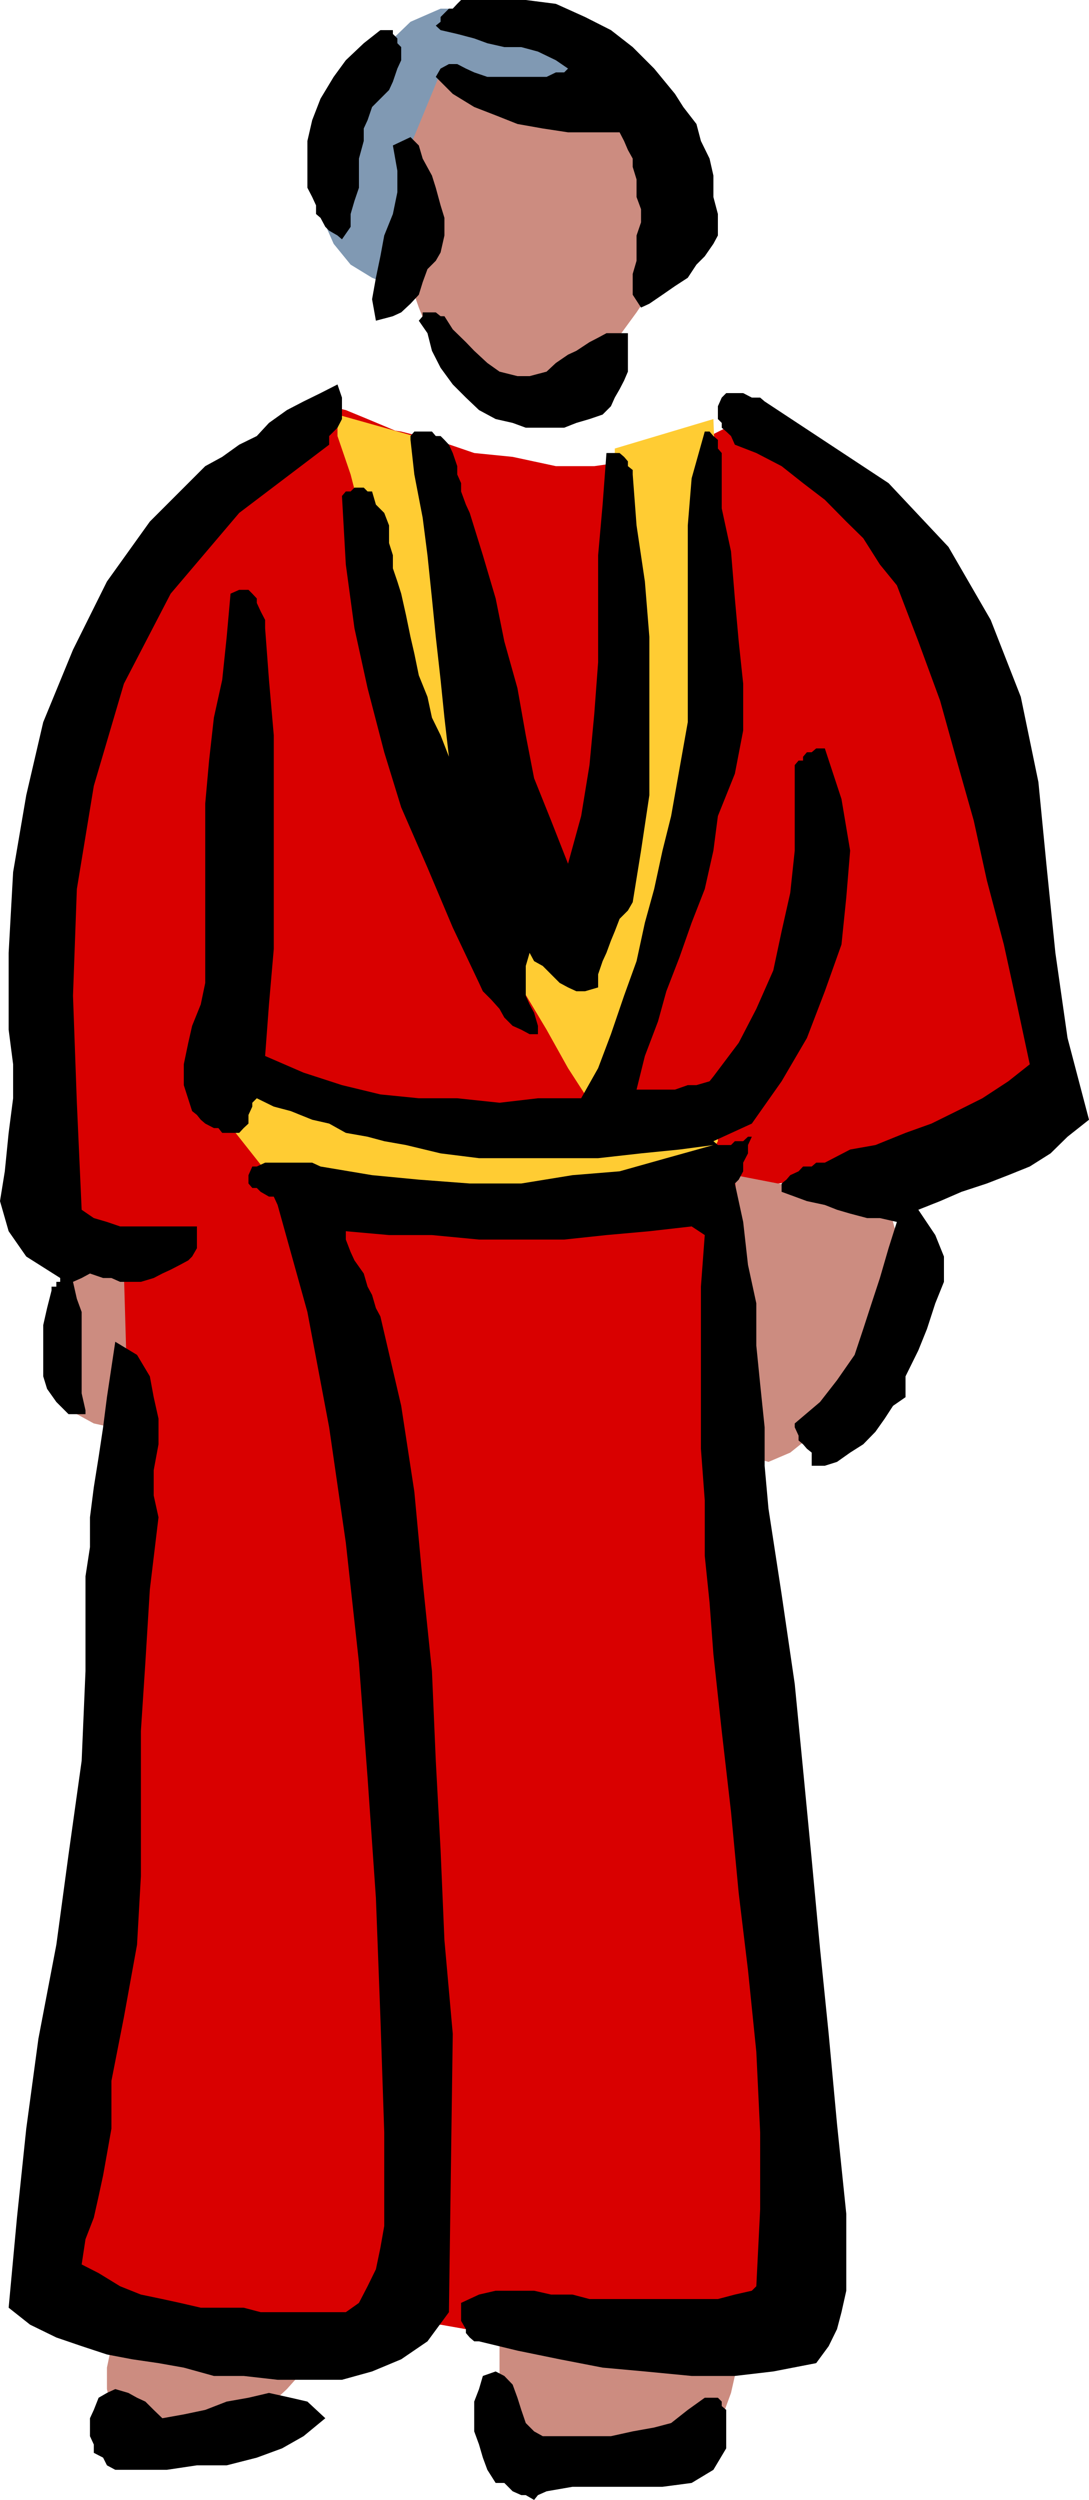
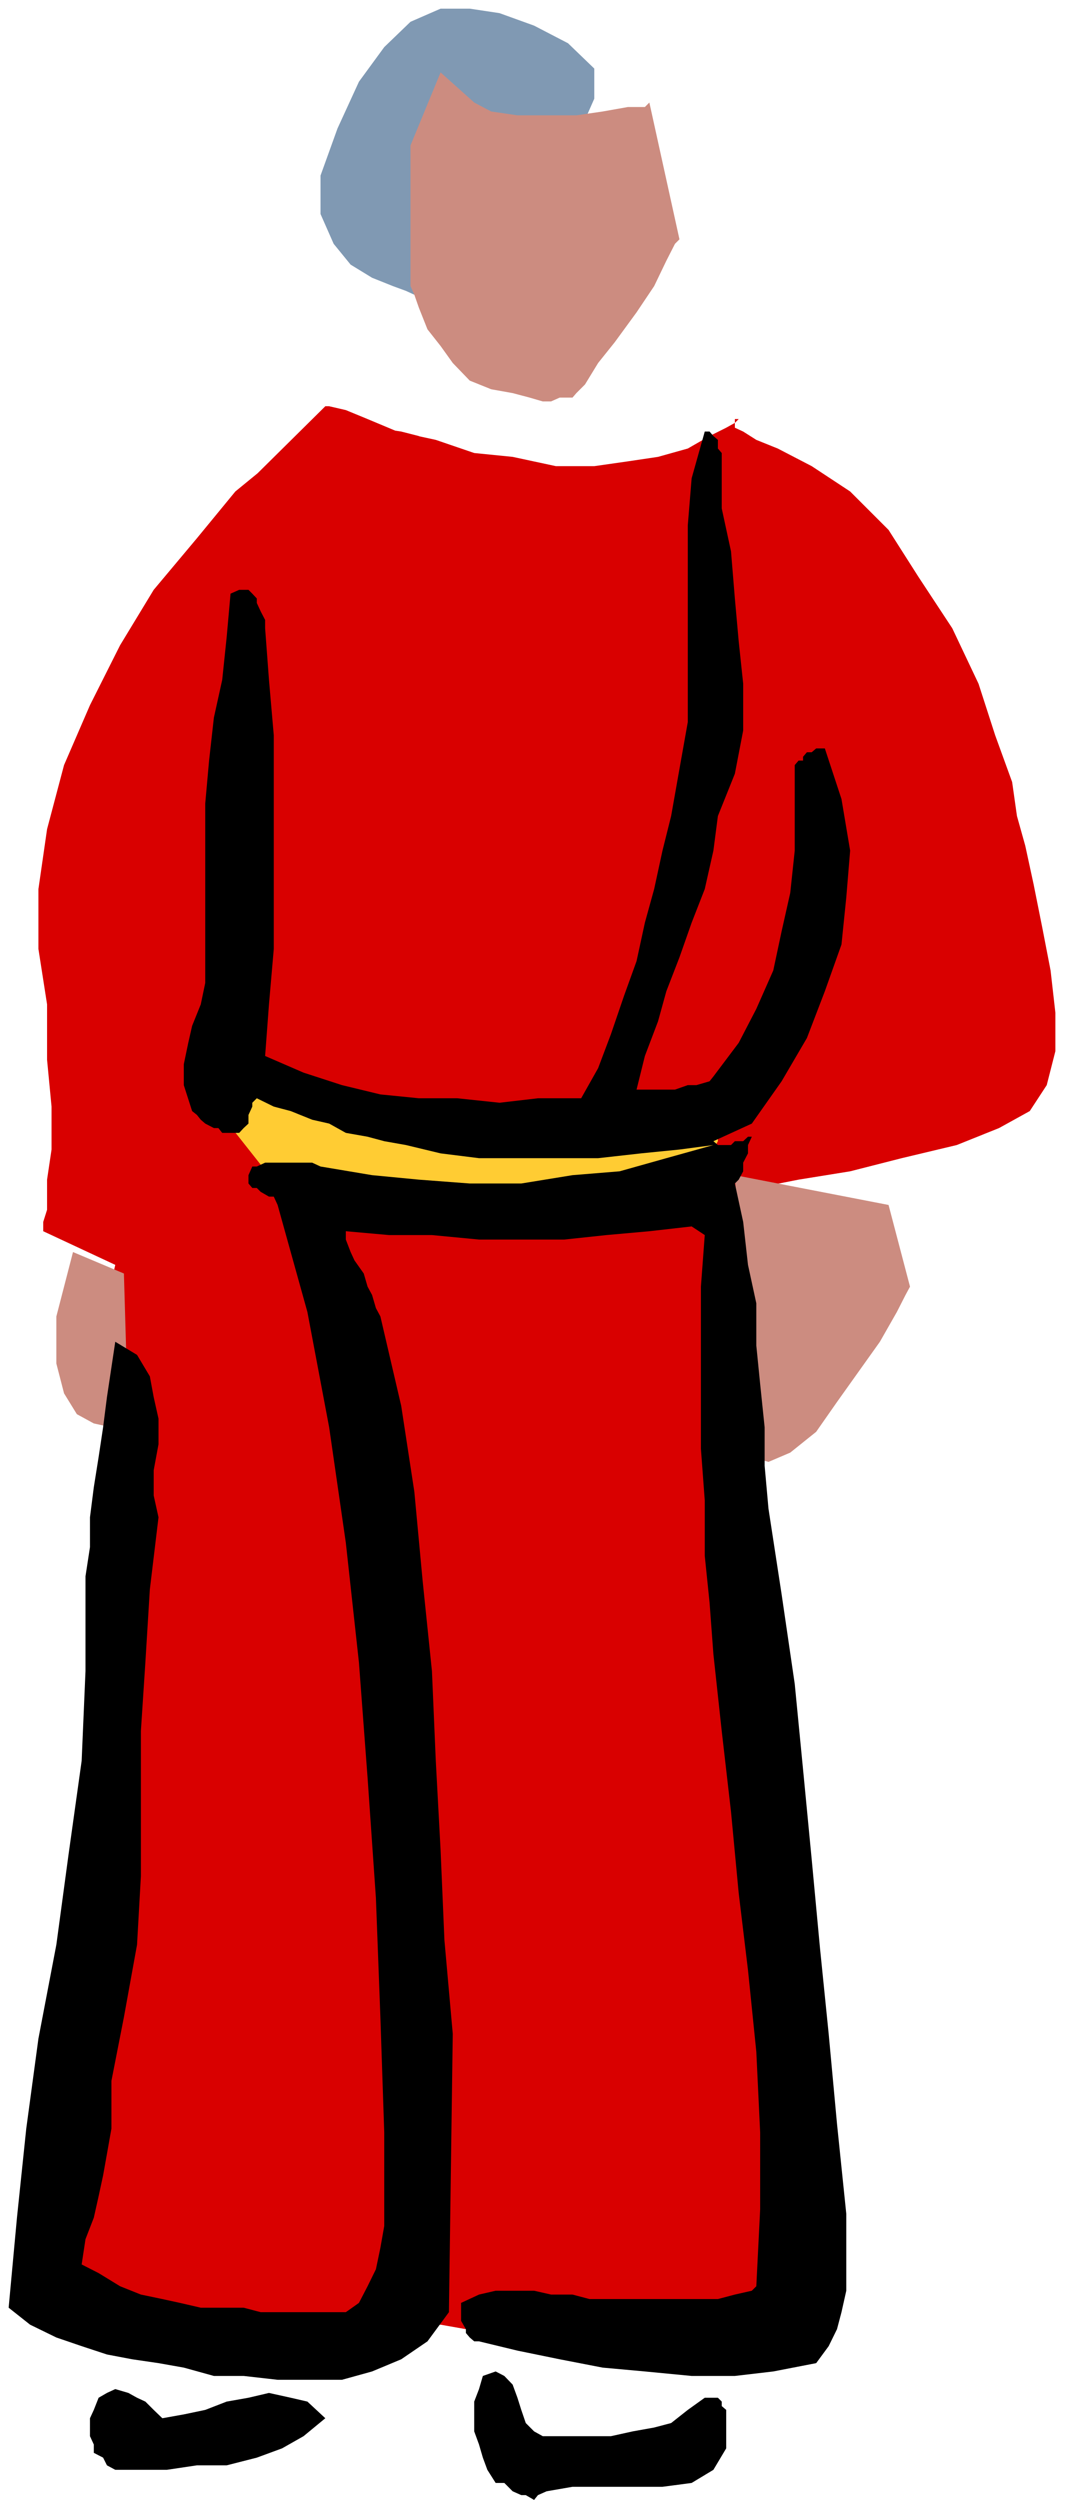
<svg xmlns="http://www.w3.org/2000/svg" width="340.098" height="780.301">
-   <path fill="#cc8c80" d="M156 729.602V754.8l1.5 6.8 2.598 4 5.3 1.5H181.5l5.297-1.5h4l4.101-1.402h3.899l24-5.297 1.402-1.203 1.2-2.898 1.398-3.801 1.5-4.098 1.203-5.3v-4l-1.203-2.7-2.899-1.203h-14.601l-10.598-1.398-12-1.5h-12l-10.8-1.2H156m-118.5-7.9v1.202L36 727l-1.203 5.3-1.399 6.7v6.7l1.399 6.5L36 756.3l5.297 2.602 5.5 1.5h20l4-1.5H73.5l1.2-1.203 2.898-1.398 2.601-1.5L82.797 751l3.902-2.598 2.899-2.703 2.601-2.898 2.598-2.602L37.5 721.7" />
  <path fill="#d90000" d="m136.098 140-1.2-1.2-4.101-2.698-5.5-1.403-7.899-1.199H108l-9.3 3.8-12 5.302-13.2 10.8L61.5 168 48 184.102l-10.5 17.3-9.402 18.7L20 238.8l-5.3 20-2.7 18.7v18.7l2.7 17.3v17.3l1.398 14.602v13.399l-1.399 9.398v9.403l-1.199 3.8v2.899L36 394.8l-1.203 5.3v14.7l-1.399 21.3v26.7L32.2 492v29.602l-1.402 28v24L29.297 595 25.5 617.602l-4.102 22.8-3.8 19.899L12 677.6l-3.8 14.6-2.903 9.403-1.2 4 1.2 1.199 5.5 2.699 6.8 5.5 7.903 6.7 9.297 5.3 12 5.3 10.601 4.102 12 1.2 10.801-1.2 10.598-1.5 9.3-1.203 7.903-2.898 6.797-2.602L120 727l4.098-2.598h2.699l4 1.2h6.8L145.5 727l6.7 1.2 6.5 1.402h5.5l2.597 1.199 5.3-1.2h37.5L224.2 728.2h25.2l-1.2-14.597-2.601-38.7L241.5 620.2l-4.102-64.097-5.3-64.102-3.801-57.098-4.098-42.703-1.402-20.2 4-1.2h9.402l13.2-2.6 16.101-2.598 16.098-4.102 17.199-4.098 13.203-5.3 9.598-5.301 5.3-8.102 2.7-10.597v-12l-1.5-13.2L325.5 289.5l-2.703-13.5-2.598-12-2.601-9.3-1.5-10.598-5.301-14.602-5.2-16.098-8.199-17.3L286.797 180l-9.297-14.598-12-12-12-7.902-10.602-5.5-6.699-2.7-4.101-2.6-2.598-1.2v-2.7h1.2l-1.2 1.2-2.703 1.5-5.2 2.602-6.8 3.898-9.297 2.602-9.402 1.398-10.5 1.5h-12l-13.5-2.898-12-1.2-12-4.101-12-2.602-9.301-3.898L108 128l-5.203-1.2h-1.2L74.7 153.403 136.098 140" />
  <path fill="#8099b3" d="m129.398 92-2.601-1.2-4.098-1.5-6.5-2.6-6.699-4.098-5.3-6.5-4.102-9.301v-12l5.3-14.7 6.7-14.601L120 14.7l8.2-7.9 9.398-4.1h9.101L156 4.101 166.797 8l10.601 5.5 8.2 7.902v9.399l-4.098 9.3-9.402 12-10.5 10.598-12 10.801-12 9.102-8.2 9.398" />
-   <path fill="#fc3" d="m133.5 137.3 1.398 5.302 3.899 16.097L144 180l6.797 25.5 6.703 26.602 6.7 22.597 6.5 17.5 5.5 7.903v-1.403l2.597-2.699 3.902-3.8 4.098-6.7 2.601-9.398L193.5 245.3l1.398-14.602 1.2-15.898-1.2-17.5v-27.8l-1.398-10.8v-7.9L192 144v-4l30.797-9.2 2.601 66.5v4.102L222.797 216l-3.899 20.2-4.101 24-6.7 25.202-6.699 25.399-6.5 22.601L188.2 349.5l-1.402-2.7-4.098-5.198-5.3-8.2-6.7-12-7.902-13.203L156 294.801l-6.402-16.102L144 264l-5.203-17.2-5.297-20-8.203-21.3-6.5-21.398-5.2-20.102-4.097-15.898-4.102-12v-6.7l28.102 7.899" />
  <path fill="#fc3" d="m78.797 337.5-10.598 9.3L84 366.8l53.598 8.102h12l12-1.402h13.199l14.601-1.5 13.399-1.2 10.601-4 6.7-2.698 2.699-5.301 1.402-2.602v-5.5l-1.402-1.199-1.2-1.5H216l-13.203 1.5-18.7 1.2h-46.5l-22.8-2.7-21.399-3.8-14.601-6.7" />
  <path fill="#cc8c80" d="m22.797 390.8 15.902 6.7 1.399 48h-5.301l-5.5-1.2L24 441.403l-4-6.5-2.402-9.3v-14.7l5.199-20.101M229.5 366.8l48 9.302 6.7 25.5-1.403 2.597-2.7 5.301-5.3 9.3-6.7 9.4-6.699 9.402-6.5 9.3-8.101 6.5-6.797 2.899-5.203-1.5-2.7-1.399-1.398-2.601v-6.5l1.399-4.102v-1.398l1.5-1.2-4.098-70.8M128.2 88.102V89.3l1.197 2.7 1.399 4 2.703 6.8 4.098 5.2 3.8 5.3 5.301 5.5 6.7 2.7 6.699 1.2 5.3 1.402 4.102 1.199h2.598l2.699-1.2h4L180 122.7l2.7-2.699 4.097-6.7 5.203-6.5 6.797-9.3 5.5-8.2 3.8-7.898 2.7-5.3 1.402-1.403-9.402-42.7-1.399 1.402h-5.3l-7.899 1.399L180 36h-18.402l-8.2-1.2-5.3-2.8-10.5-9.398-9.399 22.8v42.7" />
-   <path d="m210.797 29.3 2.601 4.102L217.5 38.7l1.398 5.3 2.7 5.5 1.199 5.3v6.7l1.402 5.3v6.7l-1.402 2.602-2.7 3.898-2.597 2.602-2.703 4.097-4 2.602L206.898 92l-4.101 2.8-2.598 1.2-2.601-4v-6.5l1.199-4.098V73.5l1.402-4.098v-4.101l-1.402-3.801V56l-1.2-3.898V49.5l-1.5-2.7-1.199-2.8-1.398-2.7h-16.102l-7.898-1.198-7.902-1.403L154.797 36l-6.7-2.598-6.699-4.101-5.3-5.301 1.5-2.598L140.199 20h2.598l2.703 1.402 2.598 1.2L152.199 24h18.5l2.899-1.398h2.601l1.2-1.2-3.801-2.601L168 16.1l-5.203-1.402H157.5l-5.3-1.199-4.102-1.5-5.301-1.398-5.2-1.2-1.5-1.402 1.5-1.2V5.3l2.602-2.6h1.2l1.398-1.5L144 0h20.2l9.398 1.2 9.101 4.1 8.098 4.102 6.8 5.297 6.7 6.703 6.5 7.899m-85.5-14.601v4.1l-1.2 2.602L122.7 25.5l-1.199 2.602-2.703 2.699-2.598 2.601-1.402 4.098-1.2 2.602V44l-1.5 5.5v9.102l-1.398 4.097-1.199 4.102v4l-2.703 3.898-1.399-1.199-2.601-1.5-1.2-1.2-1.5-2.8-1.398-1.2v-2.698L97.5 61.5 96 58.602V44l1.5-6.5 2.598-6.7 4.101-6.8L108 18.8l5.598-5.3 5.199-4.098h3.902v1.2L124.098 12v1.5l1.199 1.2m12.301 64.1-1.5 2.602L133.5 84l-1.5 4.102L130.797 92l-2.598 2.8-2.902 2.7-2.598 1.2-5.3 1.402-1.2-6.7 1.2-6.703L118.796 80 120 73.5l2.7-6.7 1.398-6.8v-6.7l-1.399-7.898 5.5-2.601 2.598 2.601L132 49.5l2.898 5.3 1.2 3.802 1.5 5.5L138.797 68v5.5l-1.2 5.3M170.7 116l2.898-2.7 3.8-2.6 2.602-1.2 4.098-2.7 2.699-1.398 2.601-1.402h6.7v12l-1.2 2.8-1.398 2.7-1.5 2.602-1.203 2.699-2.598 2.601-4.101 1.399L180 132l-3.8 1.5h-12l-4.102-1.5-5.301-1.2-5.2-2.8-4.097-3.898-4.102-4.102-3.8-5.2-2.7-5.3-1.398-5.5-2.703-3.898L132 98.699V97.5h4.098l1.5 1.2h1.199l2.601 4.1 4.102 4 2.598 2.7 4.101 3.8L156 116l5.598 1.402h3.8L170.7 116m-63.903 8.102v6.699l-1.399 2.699-2.601 2.602v2.699l-28.098 21.3-21.402 25.2-14.598 28.101-9.402 31.899L24 277.5l-1.203 33.3L24 344.2l1.5 33.402 3.797 2.597 4.101 1.203 4.102 1.399h24v6.8L60 392.2l-1.203 1.203-2.598 1.399-2.902 1.5-2.598 1.199L48 398.902l-4 1.2h-6.5l-2.703-1.2h-2.598l-4.101-1.402-2.598 1.402-2.703 1.2 1.203 5.3 1.5 4.098v25.402l1.2 5.297v1.203h-5.302l-3.8-3.8-2.899-4.102-1.199-3.898v-16l1.2-5.301 1.398-5.5v-1.2h1.5v-1.5h1.199v-1.199L8.199 392.2l-5.5-7.898-2.699-9.4 1.5-9.3 1.2-12L4.097 342.8v-10.602l-1.399-10.797v-24l1.4-25.201 4.101-24 5.301-22.797 9.297-22.601L33.398 181.5l13.399-18.7 17.3-17.3 5.301-2.898L74.7 138.8l5.5-2.7L84 132l5.598-4 5.199-2.7 5.3-2.6 5.301-2.7 1.399 4.102M277.5 150.8l18.7 19.9 13.198 22.8 9.399 24 5.5 26.602 2.601 26.699 2.7 26.601 3.8 26.598 6.7 25.5-6.7 5.3-5.3 5.2-6.5 4.102-6.7 2.699-6.699 2.601-7.902 2.598-6.7 2.902-6.8 2.7 5.3 7.898 2.7 6.7v7.902l-2.7 6.699-2.597 8-2.703 6.699-4 8.102v6.5l-3.899 2.699-2.601 4-2.899 4.101-3.8 3.899-4.098 2.601-4.102 2.899-3.8 1.199H253.5v-4.098L252 452.2l-1.203-1.398-1.399-1.2v-1.5L248.2 445.5v-1.2l7.899-6.698 5.3-6.801 5.5-7.899 2.7-8.101 2.601-8 2.598-7.899 2.703-9.3 2.598-8.2-5.301-1.203h-4l-5.297-1.398-4.102-1.2-3.8-1.5-5.598-1.199-3.8-1.402-4.102-1.5v-2.598l1.5-1.203 1.199-1.398 2.601-1.2 1.399-1.5h2.703l1.398-1.199h2.7l7.902-4.101 7.898-1.399 9.399-3.8 8.101-2.903 7.899-3.898 8-4 8.101-5.301 6.7-5.3-4-18.7-4.098-18.7-5.3-20-4.102-18.698-5.301-18.7-5.2-18.703-6.8-18.5-6.7-17.5-5.3-6.5-5.2-8.199-5.3-5.2-6.7-6.8-6.8-5.2-6.7-5.3-7.898-4.098-6.699-2.601-1.203-2.7-1.5-1.402-1.399-1.199V132l-1.199-1.2v-4l1.2-2.698 1.398-1.403h5.3l2.7 1.403h2.601l1.399 1.199 38.703 25.5M146.7 160.102l4.097 13.199 4 13.5 2.703 13.398 4.098 14.602 2.601 14.699 2.598 13.402 5.3 13.2 5.301 13.5 4.102-14.903 2.598-15.898 1.5-16 1.199-16.102v-33.398l1.402-15.801 1.2-16.098h4.101l1.398 1.2 1.2 1.398v1.5l1.5 1.2v1.402L198.797 164l2.601 17.5 1.399 17.3v49.4l-2.598 17.3-2.601 16.102-1.5 2.597-2.598 2.602-1.5 3.898-1.203 2.903-1.399 3.8L188.2 300l-1.402 4.102v4.097l-4.098 1.203H180l-2.602-1.203-2.601-1.398-2.7-2.7-2.597-2.601-2.703-1.5-1.399-2.598-1.199 4.098v9.3l1.2 2.7 1.398 2.602 1.203 4.097v2.602h-2.602l-2.601-1.399-2.7-1.203-2.597-2.597-1.5-2.7-2.602-2.902-2.601-2.598-1.2-2.601-8.199-17.301-7.898-18.7-8.203-18.8L120 234.8l-5.203-20-4.098-18.698L108 176.199l-1.203-21.398 1.203-1.399h1.5l1.2-1.203h2.898l1.199 1.203h1.402l1.2 4.098 2.601 2.602 1.5 3.898v5.5l1.2 3.8v4.102l1.398 4.098 1.199 3.8 1.5 6.7 1.402 6.8 1.2 5.2 1.398 6.8 2.703 6.7 1.398 6.5 2.7 5.5 2.601 6.7-1.402-12.2-1.2-11.8-1.5-13.4-1.199-12-1.398-13.5-1.5-11.698-2.602-13.5L128.2 137.3v-1.2l1.2-1.402h5.5l1.199 1.403h1.5l1.199 1.199 1.402 1.5 1.2 2.601 1.398 4.098v2.602L144 150.8v2.601l1.5 4.098 1.2 2.602" />
  <path d="M225.398 144v14.7l2.899 13.402L229.5 186.8l1.2 13.398 1.398 13.203V228l-2.598 13.5-5.3 13.2-1.403 10.8-2.7 12L216 288l-3.8 10.8-4.102 10.602-2.598 9.399-4.102 10.8-2.601 10.5h12l4-1.402h2.703l4.098-1.199 1.199-1.5 7.902-10.5 5.5-10.598 5.301-12 2.598-12.203 2.699-12 1.402-13.199v-26.7l1.2-1.398h1.398V236.2l1.203-1.398h1.5l1.398-1.2h2.7l5.199 15.801L265.5 265.5l-1.203 14.602-1.5 14.699-5.2 14.601L252 324l-7.902 13.5-9.301 13.2-12 5.5 1.402 1.202h4.098l1.203-1.203h2.598l1.5-1.398h1.199l-1.2 2.601V360l-1.5 2.902v2.7l-1.398 2.597-1.199 1.203 2.598 12 1.5 13.399 2.601 12V420l1.2 12 1.398 13.5v12L240 470.902l4.098 26.7 4.101 28 2.598 26.699 2.703 28.101 2.598 27.797 2.699 26.602 2.601 28.101L264.297 691v24l-1.5 6.7-1.399 5.3-2.601 5.3-3.899 5.302-13.398 2.597-12 1.403H216l-14.602-1.403L188.2 739l-13.402-2.598-13.2-2.703-12-2.898h-1.5l-1.398-1.2-1.199-1.402V727l-1.5-2.598v-5.601l5.598-2.602 5.199-1.199h12l5.3 1.2h6.7l5.3 1.402H224.2l5.301-1.403 5.297-1.199 1.402-1.398 1.2-24v-24l-1.2-25.2-2.601-25.5-2.899-24-2.402-25.402-2.899-25.2-2.601-24-1.2-16.1-1.5-14.598V468.3l-1.199-16.102v-50.597l1.2-16.102-4.098-2.7-13.203 1.5-13.399 1.2-13.199 1.402h-26.601l-14.7-1.402H121.5l-13.5-1.2v2.602l1.5 3.899 1.2 2.601 2.898 4.098 1.199 4.102 1.402 2.597 1.2 4.102 1.398 2.601 6.5 27.899 4.101 26.8L132 493.5l2.898 28.102 1.2 28 1.5 27.898 1.199 28.102 2.601 29.199-1.199 86.898-6.699 9.102-8.203 5.601-9.098 3.797-9.402 2.602H86.699l-10.601-1.2h-9.301L57.398 739l-7.898-1.398-8.203-1.2-7.899-1.5-7.898-2.601-7.902-2.7-8.2-4-6.699-5.3 2.598-28.102 2.902-27.797L12 636.301 17.598 607l3.8-28.098 4.102-29.3 1.2-28V492l1.398-9.098v-9.3l1.199-9.403 1.5-9.398 1.402-9.301 1.2-9.398 1.398-9.301 1.203-8 6.797 4.101 4 6.7 1.203 6.5 1.5 6.699v8l-1.5 8.101v7.899l1.5 6.8-2.703 22.5-1.399 22.801L44 540.301v45.3L42.797 607l-4.098 22.602-3.902 19.898v14.902l-1.399 7.899L32.2 679l-1.402 6.5-1.5 6.7-2.598 6.702-1.199 7.899 5.297 2.699 6.703 4.102 6.5 2.597 6.7 1.403 5.5 1.199 6.5 1.5h13.398l5.3 1.398H108l4.098-2.898 2.699-5.2 2.601-5.3 1.399-6.7 1.203-6.8v-29.2l-1.203-36-1.399-37.199-2.601-37.5-2.7-36L108 481.5l-5.203-36-6.797-36-9.3-33.398-1.2-2.602H84l-2.602-1.5-1.199-1.2h-1.402l-1.2-1.398v-2.601l1.2-2.7h1.402l2.598-1.199H97.5l2.598 1.2 16.101 2.699 14.598 1.398 15.902 1.203h16.098l16-2.601 14.703-1.2 14.598-4.101 14.699-4.098-10.598 1.399-12 1.199-13.402 1.5h-37.2l-12-1.5-10.8-2.598L120 356.2l-5.203-1.398-6.797-1.2-5.203-2.902-5.297-1.2-6.703-2.7-5.297-1.398-5.3-2.601-1.403 1.398v1.203l-1.2 2.598v2.7l-1.5 1.402-1.398 1.5h-5.3l-1.2-1.5h-1.402l-2.7-1.403L62.7 349.5l-1.2-1.5-1.5-1.2-2.602-8.1v-6.5l1.399-6.7L60 320.2l2.7-6.7 1.398-6.7v-56l1.199-13.398 1.5-13.402 2.601-11.8 1.399-13.4L72 185.3l2.7-1.198h2.898l1.199 1.199 1.402 1.5v1.398l1.2 2.602 1.398 2.699v2.602L84 212.199l1.5 17.301v66.7L84 313.5l-1.203 16.102 12 5.199 12 3.898 12 2.903 12 1.199h12L156 344.199l12-1.398h13.5l5.297-9.399 4-10.601 4.101-12L198.797 300l2.601-12 2.899-10.5 2.601-12 2.7-10.8 2.601-14.7 2.598-14.598V164L216 149.3l4.098-14.6h1.5l1.199 1.402 1.402 1.199V140l1.2 1.402V144" />
  <path d="M169.5 760.402h21.297l6.8-1.5 6.7-1.203 5.3-1.398 5.2-4.102 5.3-3.797h4.102l1.2 1.2V751l1.398 1.2v12l-4 6.702L216 775l-9.102 1.2h-28.101l-8.098 1.402L168 778.8l-1.203 1.5-2.598-1.5h-1.402l-2.7-1.2-1.398-1.402L157.5 775h-2.703l-2.598-4.098-1.402-3.8-1.2-4.102-1.5-4.098v-9.3l1.5-3.903 1.2-4.097 4-1.403 2.703 1.403 2.598 2.699 1.5 4.101 1.199 3.797 1.402 4.102 2.598 2.601 2.703 1.5M50.7 754.8l6.698-1.198 6.7-1.403 6.699-2.597 6.8-1.2 6.403-1.5 6.797 1.5 5.203 1.2 5.598 5.199-6.801 5.601-6.7 3.797-7.898 2.903-9.402 2.398H61.5l-9.402 1.402H36l-2.602-1.402-1.199-2.398-2.902-1.5V763l-1.2-2.598v-5.601l1.2-2.602 1.5-3.797 2.601-1.5L36 745.7l4.098 1.203 2.699 1.5 2.601 1.2L48 752.199l2.7 2.602" />
</svg>